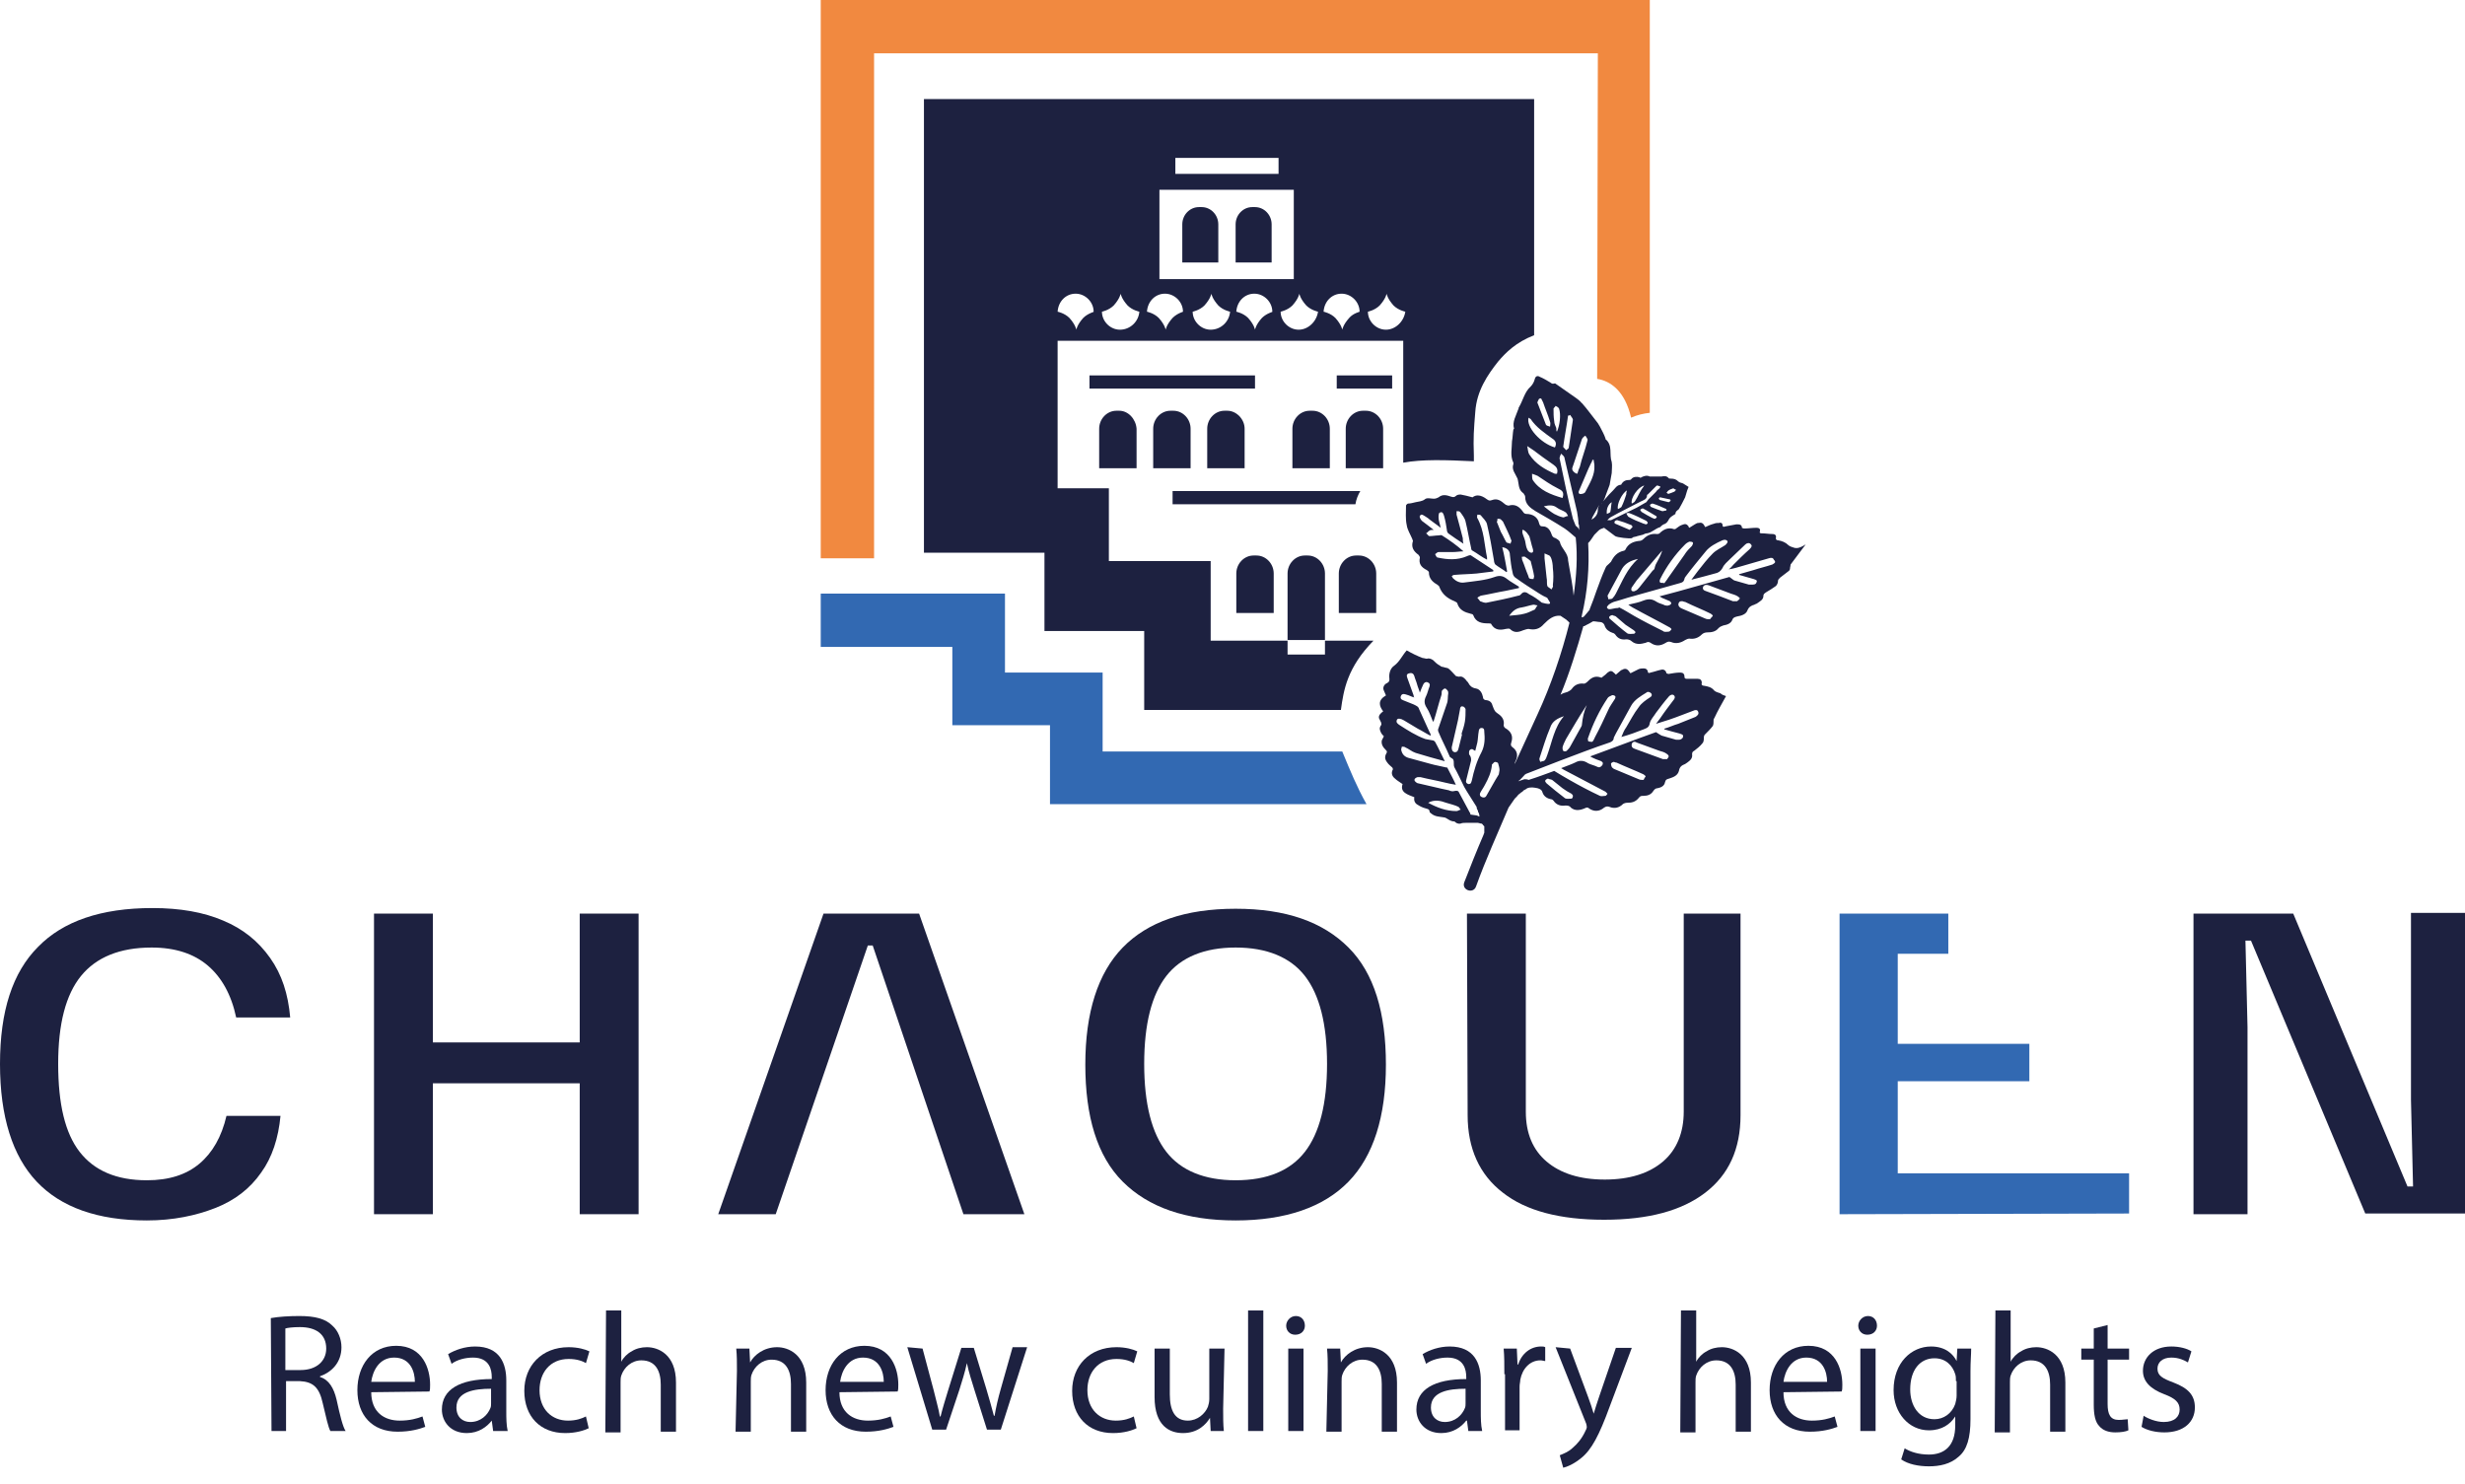
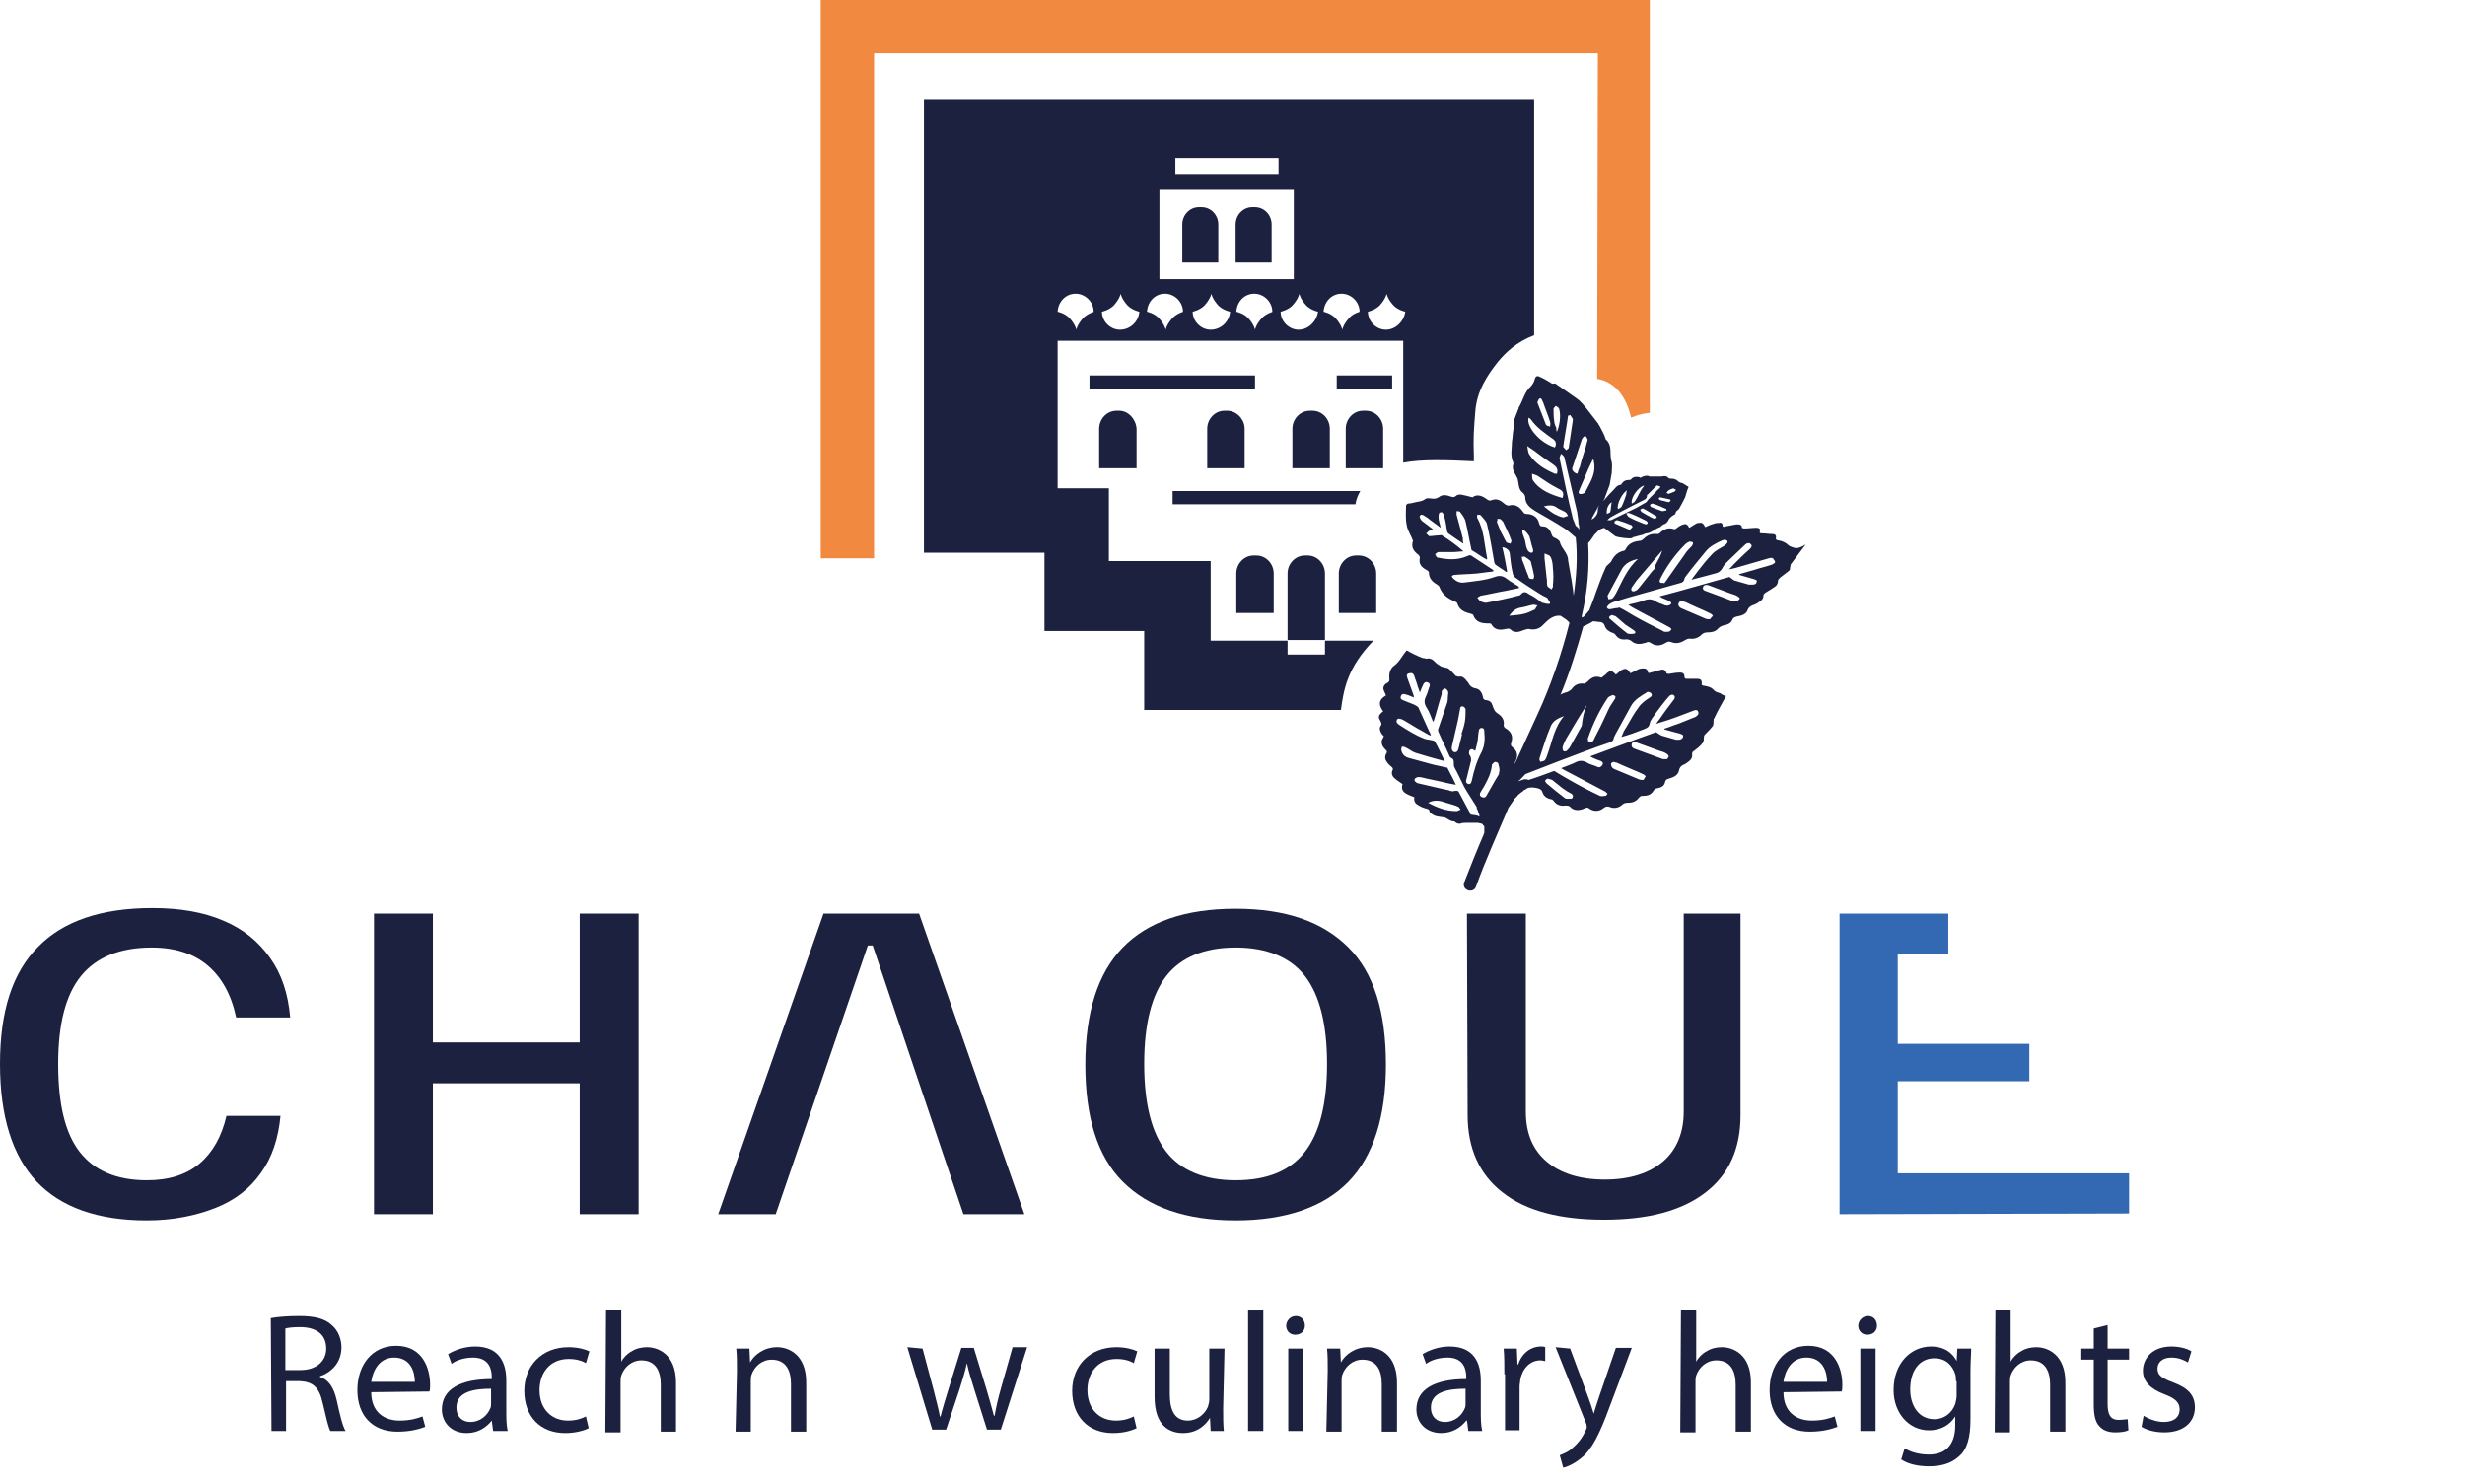
<svg xmlns="http://www.w3.org/2000/svg" version="1.1" id="Laag_2_00000145045591004774269420000003911064255764937148_" x="0px" y="0px" viewBox="0 0 355.9 214.2" style="enable-background:new 0 0 355.9 214.2;" xml:space="preserve">
  <style type="text/css"> .st0{fill:#1D2140;} .st1{fill:#3269B2;} .st2{fill:#F18940;} </style>
  <g id="Laag_1-2">
    <path class="st0" d="M21.2,176.2c-7.1,0-12.4-1.9-15.9-5.6S0,161.2,0,153.6s1.8-13.2,5.5-16.9c3.6-3.7,9.1-5.6,16.5-5.6 c4,0,7.4,0.6,10.2,1.8c2.9,1.2,5.1,3,6.8,5.4s2.6,5.2,2.9,8.6h-7.8c-0.7-3.3-2.1-5.8-4.1-7.5s-4.7-2.6-8.1-2.6 c-4.6,0-8,1.4-10.2,4.1s-3.3,6.9-3.3,12.7s1,10,3.1,12.7s5.3,4.1,9.7,4.1c3.2,0,5.7-0.8,7.6-2.4c1.9-1.6,3.2-3.9,3.9-6.9h7.8 c-0.3,3.2-1.2,6-2.8,8.2c-1.6,2.3-3.8,4-6.6,5.1S25,176.2,21.2,176.2z" />
    <path class="st0" d="M54,175.3v-43.4h8.5v18.6h21.2v-18.6h8.5v43.4h-8.5v-18.9H62.5v18.9L54,175.3L54,175.3z" />
    <path class="st0" d="M103.7,175.3l15.2-43.4h13.8l15.2,43.4h-8.8L126,136.5h-0.7L112,175.3H103.7L103.7,175.3z" />
    <path class="st0" d="M178.4,176.2c-7.2,0-12.6-1.9-16.3-5.6s-5.4-9.4-5.4-16.9s1.8-13.2,5.4-16.9s9-5.6,16.3-5.6s12.6,1.9,16.3,5.6 s5.4,9.4,5.4,16.9s-1.8,13.2-5.4,16.9S185.6,176.2,178.4,176.2z M178.4,170.4c4.6,0,7.9-1.4,10-4.1s3.2-6.9,3.2-12.7 s-1.1-10-3.2-12.7s-5.5-4.1-10-4.1s-7.9,1.4-10,4.1c-2.1,2.7-3.2,6.9-3.2,12.7s1.1,10,3.2,12.7S173.9,170.4,178.4,170.4z" />
    <path class="st0" d="M211.8,131.9h8.5v28.6c0,3.1,1,5.5,3,7.2s4.8,2.6,8.4,2.6s6.4-0.9,8.4-2.6s3-4.2,3-7.2v-28.6h8.2V161 c0,4.9-1.7,8.6-5.1,11.2c-3.4,2.6-8.2,3.9-14.6,3.9s-11.3-1.3-14.6-3.9c-3.4-2.6-5.1-6.4-5.1-11.2L211.8,131.9L211.8,131.9z" />
    <path class="st1" d="M265.6,175.3v-43.4h15.7v5.8h-7.3v13h19v5.4h-19v13.3h33.4v5.8L265.6,175.3L265.6,175.3z" />
-     <path class="st0" d="M316.7,175.3v-43.4h14.4l16.5,39.4h0.8l-0.3-12.5v-27h7.8v43.4h-14.4l-16.5-39.4h-0.8l0.3,12.5v27L316.7,175.3 L316.7,175.3z" />
    <path class="st0" d="M39.1,190.3c1.1-0.2,2.6-0.3,4.1-0.3c2.3,0,3.8,0.4,4.8,1.4c0.8,0.7,1.3,1.9,1.3,3.1c0,2.2-1.4,3.6-3.1,4.2 v0.1c1.3,0.4,2,1.6,2.4,3.3c0.5,2.3,0.9,3.9,1.3,4.5h-2.2c-0.3-0.5-0.6-1.9-1.1-4c-0.5-2.3-1.4-3.1-3.3-3.2h-2v7.2h-2.1L39.1,190.3 L39.1,190.3z M41.2,197.8h2.2c2.3,0,3.7-1.3,3.7-3.1c0-2.1-1.5-3.1-3.8-3.1c-1,0-1.8,0.1-2.1,0.2C41.2,191.8,41.2,197.8,41.2,197.8 z" />
    <path class="st0" d="M53.6,201c0,2.9,1.9,4.1,4.1,4.1c1.5,0,2.5-0.3,3.3-0.6l0.4,1.5c-0.8,0.3-2.1,0.7-4,0.7c-3.7,0-5.8-2.4-5.8-6 s2.1-6.4,5.6-6.4c3.9,0,4.9,3.4,4.9,5.6c0,0.4,0,0.8-0.1,1L53.6,201L53.6,201z M59.9,199.5c0-1.4-0.6-3.5-3-3.5 c-2.2,0-3.1,2-3.3,3.5H59.9z" />
    <path class="st0" d="M71.2,206.6l-0.2-1.5H71c-0.7,0.9-1.9,1.8-3.6,1.8c-2.4,0-3.6-1.7-3.6-3.4c0-2.9,2.6-4.4,7.2-4.4v-0.3 c0-1-0.3-2.8-2.7-2.8c-1.1,0-2.3,0.3-3.1,0.9l-0.5-1.4c1-0.6,2.4-1.1,3.9-1.1c3.6,0,4.5,2.5,4.5,4.9v4.4c0,1,0,2,0.2,2.9 L71.2,206.6L71.2,206.6z M70.9,200.5c-2.4,0-5,0.4-5,2.7c0,1.4,0.9,2.1,2,2.1c1.5,0,2.5-1,2.9-2c0.1-0.2,0.1-0.5,0.1-0.7V200.5 L70.9,200.5z" />
    <path class="st0" d="M85,206.2c-0.6,0.3-1.8,0.7-3.4,0.7c-3.6,0-5.9-2.4-5.9-6.1c0-3.6,2.5-6.3,6.4-6.3c1.3,0,2.4,0.3,3,0.6 l-0.5,1.7c-0.5-0.3-1.3-0.6-2.5-0.6c-2.7,0-4.2,2-4.2,4.5c0,2.8,1.8,4.4,4.1,4.4c1.2,0,2-0.3,2.6-0.6L85,206.2L85,206.2z" />
    <path class="st0" d="M87.5,189.2h2.2v7.4h0c0.3-0.6,0.9-1.2,1.5-1.5c0.6-0.4,1.4-0.6,2.2-0.6c1.6,0,4.2,1,4.2,5.1v7.1h-2.2v-6.8 c0-1.9-0.7-3.5-2.8-3.5c-1.4,0-2.5,1-2.9,2.2c-0.1,0.3-0.1,0.6-0.1,1v7.2h-2.2L87.5,189.2L87.5,189.2z" />
    <path class="st0" d="M106.4,197.9c0-1.2,0-2.2-0.1-3.2h1.9l0.1,2h0c0.6-1.1,2-2.2,3.9-2.2c1.6,0,4.2,1,4.2,5.1v7.1h-2.2v-6.9 c0-1.9-0.7-3.5-2.8-3.5c-1.4,0-2.5,1-2.9,2.2c-0.1,0.3-0.1,0.6-0.1,1v7.2h-2.2L106.4,197.9L106.4,197.9z" />
-     <path class="st0" d="M121.2,201c0,2.9,1.9,4.1,4.1,4.1c1.5,0,2.5-0.3,3.3-0.6l0.4,1.5c-0.8,0.3-2.1,0.7-4,0.7c-3.7,0-5.8-2.4-5.8-6 s2.1-6.4,5.6-6.4c3.9,0,4.9,3.4,4.9,5.6c0,0.4,0,0.8-0.1,1L121.2,201L121.2,201z M127.6,199.5c0-1.4-0.6-3.5-3-3.5 c-2.2,0-3.1,2-3.3,3.5H127.6z" />
    <path class="st0" d="M133.2,194.7l1.6,6c0.3,1.3,0.7,2.6,0.9,3.8h0.1c0.3-1.2,0.7-2.5,1.1-3.8l1.9-6.1h1.8l1.8,5.9 c0.4,1.4,0.8,2.7,1.1,3.9h0.1c0.2-1.2,0.5-2.5,0.9-3.9l1.7-6h2.1l-3.8,11.9h-2l-1.8-5.7c-0.4-1.3-0.8-2.5-1.1-3.9h0 c-0.3,1.4-0.7,2.6-1.1,3.9l-1.9,5.7h-2l-3.6-11.9L133.2,194.7L133.2,194.7z" />
    <path class="st0" d="M164.1,206.2c-0.6,0.3-1.8,0.7-3.4,0.7c-3.6,0-5.9-2.4-5.9-6.1c0-3.6,2.5-6.3,6.4-6.3c1.3,0,2.4,0.3,3,0.6 l-0.5,1.7c-0.5-0.3-1.3-0.6-2.5-0.6c-2.7,0-4.2,2-4.2,4.5c0,2.8,1.8,4.4,4.1,4.4c1.2,0,2-0.3,2.6-0.6L164.1,206.2L164.1,206.2z" />
    <path class="st0" d="M176.6,203.4c0,1.2,0,2.3,0.1,3.2h-1.9l-0.1-1.9h0c-0.6,1-1.8,2.2-3.9,2.2c-1.9,0-4.1-1-4.1-5.2v-7h2.2v6.6 c0,2.3,0.7,3.8,2.6,3.8c1.4,0,2.5-1,2.9-2c0.1-0.3,0.2-0.7,0.2-1.1v-7.3h2.2L176.6,203.4L176.6,203.4z" />
    <path class="st0" d="M180.2,189.2h2.2v17.4h-2.2V189.2z" />
    <path class="st0" d="M188.4,191.4c0,0.7-0.5,1.3-1.4,1.3c-0.8,0-1.3-0.6-1.3-1.3c0-0.7,0.6-1.4,1.4-1.4 C187.9,190,188.4,190.6,188.4,191.4L188.4,191.4z M186,206.6v-11.9h2.2v11.9L186,206.6L186,206.6z" />
    <path class="st0" d="M191.7,197.9c0-1.2,0-2.2-0.1-3.2h1.9l0.1,2h0c0.6-1.1,2-2.2,3.9-2.2c1.6,0,4.2,1,4.2,5.1v7.1h-2.2v-6.9 c0-1.9-0.7-3.5-2.8-3.5c-1.4,0-2.5,1-2.9,2.2c-0.1,0.3-0.1,0.6-0.1,1v7.2h-2.2L191.7,197.9L191.7,197.9z" />
    <path class="st0" d="M212,206.6l-0.2-1.5h-0.1c-0.7,0.9-1.9,1.8-3.6,1.8c-2.4,0-3.6-1.7-3.6-3.4c0-2.9,2.6-4.4,7.2-4.4v-0.3 c0-1-0.3-2.8-2.7-2.8c-1.1,0-2.3,0.3-3.1,0.9l-0.5-1.4c1-0.6,2.4-1.1,3.9-1.1c3.6,0,4.5,2.5,4.5,4.9v4.4c0,1,0,2,0.2,2.9L212,206.6 L212,206.6z M211.6,200.5c-2.4,0-5,0.4-5,2.7c0,1.4,0.9,2.1,2,2.1c1.5,0,2.5-1,2.9-2c0.1-0.2,0.1-0.5,0.1-0.7V200.5L211.6,200.5z" />
    <path class="st0" d="M217.2,198.4c0-1.4,0-2.6-0.1-3.7h1.9l0.1,2.3h0.1c0.5-1.6,1.8-2.6,3.3-2.6c0.3,0,0.4,0,0.6,0.1v2 c-0.2,0-0.4-0.1-0.7-0.1c-1.5,0-2.6,1.2-2.9,2.8c0,0.3-0.1,0.6-0.1,1v6.3h-2.1V198.4L217.2,198.4z" />
    <path class="st0" d="M226.7,194.7l2.6,7c0.3,0.8,0.6,1.7,0.8,2.4h0c0.2-0.7,0.5-1.6,0.8-2.5l2.4-7h2.3l-3.2,8.5 c-1.5,4.1-2.6,6.2-4.1,7.4c-1.1,0.9-2.1,1.3-2.6,1.4l-0.5-1.8c0.5-0.2,1.3-0.5,1.9-1.1c0.6-0.5,1.3-1.3,1.8-2.4 c0.1-0.2,0.2-0.4,0.2-0.5c0-0.1,0-0.3-0.1-0.6l-4.4-11L226.7,194.7L226.7,194.7z" />
    <path class="st0" d="M242.7,189.2h2.2v7.4h0c0.3-0.6,0.9-1.2,1.5-1.5c0.6-0.4,1.4-0.6,2.2-0.6c1.6,0,4.2,1,4.2,5.1v7.1h-2.2v-6.8 c0-1.9-0.7-3.5-2.8-3.5c-1.4,0-2.5,1-2.9,2.2c-0.1,0.3-0.1,0.6-0.1,1v7.2h-2.2L242.7,189.2L242.7,189.2z" />
    <path class="st0" d="M257.5,201c0,2.9,1.9,4.1,4.1,4.1c1.5,0,2.5-0.3,3.3-0.6l0.4,1.5c-0.8,0.3-2.1,0.7-4,0.7c-3.7,0-5.8-2.4-5.8-6 s2.1-6.4,5.6-6.4c3.9,0,4.9,3.4,4.9,5.6c0,0.4,0,0.8-0.1,1L257.5,201L257.5,201z M263.8,199.5c0-1.4-0.6-3.5-3-3.5 c-2.2,0-3.1,2-3.3,3.5H263.8z" />
    <path class="st0" d="M271,191.4c0,0.7-0.5,1.3-1.4,1.3c-0.8,0-1.3-0.6-1.3-1.3c0-0.7,0.6-1.4,1.4-1.4S271,190.6,271,191.4 L271,191.4z M268.6,206.6v-11.9h2.2v11.9L268.6,206.6L268.6,206.6z" />
    <path class="st0" d="M284.6,194.7c0,0.9-0.1,1.8-0.1,3.3v6.9c0,2.7-0.5,4.4-1.7,5.4c-1.2,1.1-2.8,1.4-4.3,1.4s-3-0.3-4-1l0.5-1.6 c0.8,0.5,2,0.9,3.5,0.9c2.2,0,3.8-1.2,3.8-4.2v-1.3h0c-0.7,1.1-1.9,2-3.8,2c-2.9,0-5.1-2.5-5.1-5.8c0-4,2.6-6.3,5.4-6.3 c2.1,0,3.2,1.1,3.7,2.1h0l0.1-1.8L284.6,194.7L284.6,194.7z M282.4,199.4c0-0.4,0-0.7-0.1-1c-0.4-1.3-1.4-2.3-3-2.3 c-2.1,0-3.5,1.7-3.5,4.5c0,2.3,1.2,4.3,3.5,4.3c1.3,0,2.5-0.8,3-2.2c0.1-0.4,0.2-0.8,0.2-1.2V199.4L282.4,199.4z" />
    <path class="st0" d="M288.1,189.2h2.2v7.4h0c0.3-0.6,0.9-1.2,1.5-1.5c0.6-0.4,1.4-0.6,2.2-0.6c1.6,0,4.2,1,4.2,5.1v7.1h-2.2v-6.8 c0-1.9-0.7-3.5-2.8-3.5c-1.4,0-2.5,1-2.9,2.2c-0.1,0.3-0.1,0.6-0.1,1v7.2h-2.2L288.1,189.2L288.1,189.2z" />
    <path class="st0" d="M304.3,191.3v3.4h3.1v1.6h-3.1v6.4c0,1.5,0.4,2.3,1.6,2.3c0.6,0,1-0.1,1.3-0.1l0.1,1.6 c-0.4,0.2-1.1,0.3-1.9,0.3c-1,0-1.8-0.3-2.3-0.9c-0.6-0.6-0.8-1.7-0.8-3.1v-6.5h-1.8v-1.6h1.8v-2.9L304.3,191.3L304.3,191.3z" />
    <path class="st0" d="M309.5,204.4c0.6,0.4,1.8,0.9,2.9,0.9c1.6,0,2.3-0.8,2.3-1.8c0-1-0.6-1.6-2.2-2.2c-2.1-0.8-3.1-1.9-3.1-3.4 c0-1.9,1.5-3.5,4.1-3.5c1.2,0,2.3,0.3,2.9,0.7l-0.5,1.6c-0.5-0.3-1.3-0.7-2.4-0.7c-1.3,0-2,0.7-2,1.6c0,1,0.7,1.4,2.3,2 c2.1,0.8,3.1,1.8,3.1,3.6c0,2.1-1.6,3.6-4.4,3.6c-1.3,0-2.5-0.3-3.3-0.8L309.5,204.4L309.5,204.4z" />
    <path class="st2" d="M230.6,54.7c1.9,0.3,4,1.7,4.9,5.6c0.9-0.4,1.8-0.6,2.7-0.7V0H118.5v80.6h7.7V7.7h104.5L230.6,54.7L230.6,54.7 z" />
-     <path class="st1" d="M193.8,108.5H187h-27.8V97.1h-14.1V85.7h-26.6v7.7h19v11.3h14.1v11.4h45.7C195.9,113.6,195,111.4,193.8,108.5 L193.8,108.5z" />
    <path class="st0" d="M169.2,72.8h26.5c0.1-0.7,0.4-1.4,0.7-1.9h-27.1V72.8z" />
    <path class="st0" d="M198.7,82.8c0-1.4-1.1-2.6-2.5-2.6h-0.4c-1.4,0-2.5,1.2-2.5,2.6v5.7h5.4L198.7,82.8L198.7,82.8z" />
    <path class="st0" d="M188.8,80.2h-0.4c-1.4,0-2.5,1.2-2.5,2.6v9.6h5.4v-9.6C191.3,81.4,190.2,80.2,188.8,80.2L188.8,80.2z" />
    <path class="st0" d="M183.9,82.8c0-1.4-1.1-2.6-2.5-2.6H181c-1.4,0-2.5,1.2-2.5,2.6v5.7h5.4L183.9,82.8L183.9,82.8z" />
    <path class="st0" d="M173.5,29.9h-0.4c-1.3,0-2.4,1.1-2.4,2.5v5.5h5.2v-5.5C175.9,31,174.8,29.9,173.5,29.9L173.5,29.9z" />
    <path class="st0" d="M197.2,59.3h-0.4c-1.4,0-2.5,1.2-2.5,2.6v5.7h5.4v-5.7C199.7,60.5,198.6,59.3,197.2,59.3L197.2,59.3z" />
    <path class="st0" d="M181.2,29.9h-0.4c-1.3,0-2.4,1.1-2.4,2.5v5.5h5.2v-5.5C183.6,31,182.5,29.9,181.2,29.9L181.2,29.9z" />
    <rect x="193" y="54.2" class="st0" width="8" height="1.9" />
-     <path class="st0" d="M169.4,59.3h-0.4c-1.4,0-2.5,1.2-2.5,2.6v5.7h5.4v-5.7C171.9,60.5,170.8,59.3,169.4,59.3L169.4,59.3z" />
    <path class="st0" d="M161.6,59.3h-0.4c-1.4,0-2.5,1.2-2.5,2.6v5.7h5.4v-5.7C164,60.5,162.9,59.3,161.6,59.3L161.6,59.3z" />
    <path class="st0" d="M177.2,59.3h-0.4c-1.4,0-2.5,1.2-2.5,2.6v5.7h5.4v-5.7C179.7,60.5,178.5,59.3,177.2,59.3L177.2,59.3z" />
    <path class="st0" d="M189.5,59.3h-0.4c-1.4,0-2.5,1.2-2.5,2.6v5.7h5.4v-5.7C192,60.5,190.9,59.3,189.5,59.3L189.5,59.3z" />
    <rect x="157.3" y="54.2" class="st0" width="23.9" height="1.9" />
    <path class="st0" d="M133.4,14.3v65.5h17.4v11.3h14.4v11.4h28.4c0.4-2.9,0.9-6.1,4.7-10h-7v2h-5.4v-2h-11.1V81h-14.7V70.5h-7.4 V49.2h49.9v17.6c2.7-0.5,6.1-0.4,10.2-0.2c0,0,0-0.5,0-0.8c-0.1-2.7,0-3.8,0.2-6.3c0.2-3.1,1.8-5.4,3.3-7.3 c1.1-1.3,2.6-2.8,5.2-3.8V14.3H133.4L133.4,14.3z M169.7,22.8h14.9v2.3h-14.9V22.8z M167.4,27.4h19.4v12.9h-19.4 C167.4,40.3,167.4,27.4,167.4,27.4z M156.4,45.9c-0.9,1-1,1.7-1,1.7l0,0l0,0c0,0-0.1-0.7-1-1.7c-0.7-0.7-1.7-0.9-1.7-0.9 c0.1-1.5,1.2-2.6,2.6-2.6l0,0c1.4,0,2.6,1.2,2.6,2.6C158.1,45,157.1,45.2,156.4,45.9L156.4,45.9z M161.7,47.6L161.7,47.6 c-1.4,0-2.6-1.2-2.6-2.6c0,0,1-0.2,1.7-0.9c0.9-1,1-1.7,1-1.7l0,0l0,0c0,0,0.1,0.7,1,1.7c0.7,0.7,1.7,0.9,1.7,0.9 C164.4,46.4,163.2,47.6,161.7,47.6L161.7,47.6z M169.3,45.9c-0.9,1-1,1.7-1,1.7l0,0l0,0c0,0-0.1-0.7-1-1.7 c-0.7-0.7-1.7-0.9-1.7-0.9c0.1-1.5,1.2-2.6,2.6-2.6l0,0c1.4,0,2.6,1.2,2.6,2.6C170.9,45,170,45.2,169.3,45.9L169.3,45.9z M174.8,47.6L174.8,47.6c-1.4,0-2.6-1.2-2.6-2.6c0,0,1-0.2,1.7-0.9c0.9-1,1-1.7,1-1.7l0,0l0,0c0,0,0.1,0.7,1,1.7 c0.7,0.7,1.7,0.9,1.7,0.9C177.5,46.4,176.3,47.6,174.8,47.6L174.8,47.6z M182.2,45.9c-0.9,1-1,1.7-1,1.7l0,0l0,0c0,0-0.1-0.7-1-1.7 c-0.7-0.7-1.7-0.9-1.7-0.9c0.1-1.5,1.2-2.6,2.6-2.6l0,0c1.4,0,2.6,1.2,2.6,2.6C183.9,45,182.9,45.2,182.2,45.9L182.2,45.9z M187.5,47.6L187.5,47.6c-1.4,0-2.6-1.2-2.6-2.6c0,0,1-0.2,1.7-0.9c0.9-1,1-1.7,1-1.7l0,0l0,0c0,0,0.1,0.7,1,1.7 c0.7,0.7,1.7,0.9,1.7,0.9C190.1,46.4,188.9,47.6,187.5,47.6L187.5,47.6z M194.8,45.9c-0.9,1-1,1.7-1,1.7l0,0l0,0c0,0-0.1-0.7-1-1.7 c-0.7-0.7-1.7-0.9-1.7-0.9c0.1-1.5,1.2-2.6,2.6-2.6l0,0c1.4,0,2.6,1.2,2.6,2.6C196.4,45,195.4,45.2,194.8,45.9L194.8,45.9z M200.1,47.6L200.1,47.6c-1.4,0-2.6-1.2-2.6-2.6c0,0,1-0.2,1.7-0.9c0.9-1,1-1.7,1-1.7l0,0l0,0c0,0,0.1,0.7,1,1.7 c0.7,0.7,1.7,0.9,1.7,0.9C202.7,46.4,201.5,47.6,200.1,47.6L200.1,47.6z" />
    <path class="st0" d="M259.1,79.1c-0.3-0.1-0.7-0.2-0.9-0.4c-0.4-0.4-0.9-0.6-1.5-0.7c-0.2,0-0.3-0.1-0.3-0.3 c0.1-0.4-0.1-0.6-0.5-0.6c-0.5,0-1-0.1-1.5-0.1c-0.2,0-0.4,0-0.3-0.3c0.1-0.4-0.2-0.5-0.5-0.5c-0.6,0-1.2,0.1-1.8,0.1 c-0.1,0-0.3-0.1-0.3-0.1c0-0.5-0.4-0.5-0.8-0.5c-0.5,0.1-1.1,0.2-1.6,0.3c-0.2,0.1-0.4,0.1-0.4-0.2c0-0.3-0.3-0.4-0.5-0.3 c-0.2,0-0.5,0-0.7,0.1c-0.4,0.1-0.9,0.3-1.3,0.5c-0.3-0.6-0.5-0.7-1-0.6c-0.2,0-0.3,0.1-0.5,0.2c-0.3,0.2-0.5,0.3-0.8,0.5 c-0.1-0.1-0.1-0.1-0.1-0.2c-0.3-0.4-0.5-0.4-1-0.2c-0.3,0.1-0.5,0.3-0.8,0.5c-0.1,0.1-0.2,0.1-0.3,0.1c-0.8-0.3-1.5,0-2.1,0.6 c-0.1,0.1-0.3,0.1-0.4,0.1c-0.8-0.1-1.4,0.2-1.9,0.7c-0.2,0.2-0.4,0.3-0.7,0.3c-0.8,0.1-1.5,0.4-1.9,1.2c0,0.1-0.2,0.2-0.2,0.2 c-1,0.2-1.5,0.8-1.9,1.6c-0.1,0.1-0.2,0.2-0.3,0.3c-0.2,0.2-0.4,0.3-0.5,0.6c-0.5,1.1-0.9,2.2-1.3,3.3c-0.3,0.9-0.6,1.7-1,2.7 l0,0.1c-0.1,0.1-0.2,0.1-0.2,0.2c0,0-0.6,0.7-0.6,0.7c-0.3,0.2-0.4,0.2-0.3-0.2c0.8-3.4,1.1-6.9,0.9-10.4c0,0,0.1-0.1,0.1-0.1 c0.3-0.3,0.5-0.7,0.8-1.1c0.2-0.2,0.4-0.4,0.6-0.6c0.2-0.2,0.5-0.3,0.8-0.4c0.5,0.4,1.1,0.8,1.6,1.2c0.3,0.2,2.1,0.4,2.4,0.3 c0,0,0.1,0,0.1-0.1c0.2-0.1,0.5-0.1,0.7-0.2c0.3-0.1,0.5-0.1,0.8-0.2c0.2-0.1,0.4-0.2,0.6-0.2c0.7-0.1,1.2-0.7,1.9-0.9 c0,0,0.1-0.1,0.1-0.1c0.1-0.1,0.2-0.2,0.4-0.3c0.4-0.1,0.6-0.4,0.8-0.8c0.2-0.3,0.6-0.5,0.9-0.7c0,0,0,0,0,0c0-0.4,0.3-0.5,0.5-0.7 c0.3-0.5,0.6-1.1,0.9-1.7c0.1-0.3,0.2-0.7,0.3-1c0.1-0.2,0.1-0.3,0.2-0.5c-0.3-0.2-0.5-0.3-0.8-0.5c-0.2-0.1-0.5-0.1-0.7-0.3 c-0.3-0.3-0.6-0.4-1.1-0.4c-0.1,0-0.3,0-0.3-0.1c-0.3-0.3-0.6-0.3-1-0.2c-0.1,0-0.2,0-0.4,0c-0.3,0-0.7,0-1,0c-0.1,0-0.2,0-0.3,0 c-0.4-0.2-0.8-0.1-1.2,0.1c-0.1,0.1-0.2,0.1-0.3,0c-0.4-0.1-0.9-0.1-1.2,0.3c-0.1,0.1-0.2,0.1-0.3,0.1c-0.4,0-0.8,0.1-1.1,0.6 c0,0.1-0.1,0.1-0.2,0.1c-0.5,0.1-0.7,0.5-1,0.8c-0.4,0.4-0.8,0.8-1.2,1.3c-0.2,0.2-0.4,0.4-0.5,0.7c0-0.1,0.1-0.2,0.1-0.2 c0.2-0.3,0.4-0.6,0.5-1c0.2-0.5,0.4-1.1,0.6-1.6c0.1-0.6,0.2-1.1,0.3-1.7c0-0.5,0.1-1.1,0-1.6c-0.4-1.1,0.2-2.4-0.9-3.3 c0,0,0,0,0-0.1c-0.2-0.6-0.5-1.1-0.8-1.7c-0.1-0.2-0.2-0.3-0.3-0.5c-0.8-1-1.5-2-2.3-2.9c0,0-0.1,0-0.1-0.1 c-0.2-0.2-0.4-0.4-0.7-0.6c-1-0.7-2-1.4-3-2.1c-0.1-0.1-0.2,0-0.4,0c-0.1,0-0.3-0.1-0.4-0.2c-0.5-0.3-1-0.6-1.5-0.8 c-0.3-0.2-0.6-0.1-0.7,0.3c-0.1,0.4-0.3,0.8-0.6,1.1c-0.9,0.8-1.1,2-1.7,3c-0.1,0.1,0,0.2-0.1,0.3c-0.3,0.9-0.9,1.8-0.6,2.8 c0,0-0.1,0.1-0.1,0.1c-0.1,0.6-0.1,1.2-0.2,1.7c0,1-0.3,2.1,0.2,3.1c0,0,0,0.1,0,0.2c-0.3,0.8,0.3,1.4,0.6,2.1 c0.2,0.7,0.1,1.5,0.7,2c0.1,0.1,0.2,0.1,0.2,0.2c0.1,0.1,0.2,0.3,0.2,0.4c0,1.1,0.7,1.6,1.5,2.1c1.4,0.8,2.8,1.6,4.2,2.5 c0.6,0.4,1.1,0.9,1.6,1.3c0,0,0,0,0,0c0.3,2.8,0.1,5.6-0.3,8.4c-0.1-1.2-0.4-2.8-0.8-5.1c0-1.1-1-1.7-1.2-2.7 c-0.1-0.2-0.4-0.4-0.6-0.5c-0.4-0.1-0.5-0.3-0.6-0.6c-0.2-0.6-0.6-1.1-1.2-1.1c-0.4,0-0.5-0.1-0.6-0.5c-0.2-0.9-1-1.3-1.8-1.3 c-0.2,0-0.4-0.1-0.5-0.3c-0.5-0.7-1.1-1.2-2.1-0.9c-0.1,0-0.4-0.1-0.5-0.2c-0.6-0.5-1.1-0.9-1.9-0.6c-0.3,0.1-0.4,0.1-0.7-0.1 c-0.9-0.7-1.6-0.7-2.1-0.3c-0.7-0.2-1.2-0.3-1.7-0.4c-0.2,0-0.5,0-0.7,0.2c-0.2,0.2-0.4,0.2-0.7,0.1c-0.6-0.2-1.2-0.4-1.8,0.1 c-0.2,0.1-0.4,0.2-0.7,0.2c-0.4,0-1-0.2-1.3,0.1c-0.4,0.3-0.9,0.3-1.3,0.4c-0.4,0.1-0.8,0.2-1.1,0.2c-0.1,0-0.3,0.2-0.3,0.3 c0,0.9-0.1,1.9,0.1,2.8c0.1,0.7,0.5,1.3,0.8,2c0,0.1,0.1,0.2,0.1,0.3c-0.3,0.9,0.1,1.5,0.8,2c0.1,0.1,0.2,0.3,0.2,0.4 c-0.2,0.9,0.2,1.4,1,1.8c0.1,0.1,0.3,0.2,0.3,0.3c0,0.9,0.5,1.4,1.2,1.8c0.1,0.1,0.3,0.2,0.3,0.3c0.4,1.1,1.2,1.7,2.2,2.1 c0.2,0.1,0.4,0.2,0.4,0.3c0.3,1,1.1,1.3,1.9,1.5c0.1,0,0.4,0.1,0.4,0.2c0.4,1.1,1.3,1.2,2.2,1.2c0.1,0,0.4,0,0.4,0.1 c0.5,0.9,1.3,0.9,2.1,0.7c0.2,0,0.4-0.1,0.6,0c0.6,0.6,1.2,0.5,1.9,0.2c0.3-0.1,0.6-0.2,0.8-0.2c0.9,0.2,1.6,0,2.2-0.7 c0.7-0.7,1.4-1.3,2.4-1.2c0.1,0.1,0.2,0.1,0.3,0.2c0.2,0.1,0.4,0.3,0.6,0.4c-0.1,0,0.1,0.1,0.1,0.1c0.1,0.1,0.1,0.1,0.2,0.2 c0,0,0.1,0.1,0.1,0.1c-1.1,4.4-2.7,9.1-4.6,13.2c-1.1,2.4-2.2,4.8-3.3,7.2c0-0.1,0-0.2,0.1-0.4c0.4-0.7,0.3-1.5-0.4-2 c-0.3-0.2-0.3-0.4-0.2-0.7c0.3-0.9,0-1.6-0.9-2.1c-0.1-0.1-0.2-0.2-0.2-0.4c0.1-0.6-0.1-1.1-0.6-1.5c-0.7-0.5-0.7-0.5-1-1.3 c-0.1-0.4-0.3-0.7-0.8-0.8c-0.4,0-0.6-0.2-0.6-0.5c-0.1-0.5-0.4-1.1-1-1.2c-0.6-0.1-0.9-0.4-1.1-0.8c-0.1-0.2-0.3-0.3-0.4-0.5 c-0.3-0.3-0.5-0.5-1-0.4c-0.1,0-0.3-0.1-0.4-0.1c-0.4-0.4-0.7-0.8-1.1-1.1c-0.2-0.1-0.5-0.1-0.7-0.2c-0.2,0-0.4-0.1-0.5-0.2 c-0.4-0.2-0.7-0.5-1-0.8c-0.3-0.2-0.6-0.3-0.9-0.2c-0.2,0-0.4-0.1-0.6-0.1c-0.8-0.3-1.6-0.7-2.3-1.1c-0.7,0.8-1,1.6-1.8,2.2 c-0.6,0.4-0.8,1.2-0.7,1.9c0,0.3,0,0.4-0.3,0.6c-0.5,0.2-0.7,0.7-0.5,1.1c0.1,0.2,0.2,0.5,0.3,0.7c-1.2,0.7-1,1.5-0.4,2.3 c-0.4,0.3-0.7,0.6-0.6,1c0.1,0.2,0.2,0.4,0.3,0.6c0,0.1,0.1,0.3,0,0.4c-0.3,0.4-0.2,0.7,0,1.1c0.1,0.2,0.3,0.4,0.4,0.5 c-0.1,0.2-0.2,0.4-0.3,0.6c-0.1,0.6,0.2,1,0.6,1.4c0.1,0.1,0.2,0.2,0.1,0.4c-0.3,0.5-0.3,0.9,0.1,1.4c0.2,0.3,0.5,0.5,0.7,0.7 c0.1,0.1,0.1,0.2,0.1,0.3c-0.3,0.5-0.1,1,0.3,1.3c0.3,0.3,0.7,0.5,1.1,0.8c-0.4,1.2,0.7,1.5,1.7,1.9c-0.1,0.5,0.1,0.9,0.5,1.1 c0.3,0.2,0.7,0.4,1.1,0.5c0.3,0.1,0.6,0.1,0.6,0.5c0,0.1,0.2,0.2,0.3,0.3c0.5,0.4,1.1,0.4,1.7,0.5c0.3,0,0.5,0.2,0.7,0.3 c0.3,0.2,0.6,0.3,0.9,0.3c0.2,0.2,0.5,0.4,0.9,0.3c0.2-0.1,0.5-0.1,0.7-0.1c0.1,0,0.1,0,0.1,0c0,0,0.1,0,0.1,0s0.1,0,0.1,0 c0.1,0,0.1,0,0.2,0c0.4,0,0.7,0,1.1,0c0.1,0,0.1,0,0.2,0c0,0,0,0,0,0c0.1,0,0.3,0.1,0.4,0.1c0,0,0.1,0,0.1,0 c0.1,0.1,0.2,0.1,0.2,0.2c0,0,0,0,0,0c0,0,0,0,0.1,0.1c0,0,0.1,0.1,0.1,0.1c0,0,0,0,0-0.1l0,0c0,0,0,0.1,0,0.1l0,0v0c0,0,0,0,0,0 c0,0,0,0,0,0l0,0c0,0,0,0,0,0c0,0,0,0.1,0,0.1c0,0.1,0,0.2,0,0.2c0,0.1,0,0.2,0,0.2c0,0,0,0,0,0.1c0,0,0,0,0,0.1c0,0.1,0,0.1,0,0.2 c0,0.1-0.1,0.2-0.1,0.3v0c-1,2.3-1.9,4.6-2.8,6.9c-0.4,1.1,1.3,1.7,1.7,0.6c1.4-3.9,3.1-7.6,4.7-11.4c0.3-0.4,0.6-0.9,0.9-1.3 c0,0,0,0,0,0c0,0,0.1-0.1,0.1-0.1c0.1-0.1,0.1-0.1,0.2-0.2c0.1-0.1,0.2-0.3,0.4-0.4c0.1-0.1,0.2-0.2,0.4-0.3c0,0,0.1-0.1,0.1-0.1 c0,0,0.1-0.1,0.1-0.1c0.2-0.1,0.4-0.2,0.5-0.3c0.5-0.2,1-0.1,1.5,0c0.3,0.1,0.6,0.2,0.7,0.6c0.2,0.6,0.7,0.9,1.3,1 c0.1,0,0.2,0.1,0.3,0.2c0.4,0.6,1,0.8,1.7,0.7c0.3,0,0.6,0,0.8,0.3c0.6,0.5,1.3,0.4,2,0.1c0.2-0.1,0.4-0.2,0.6,0 c0.7,0.5,1.5,0.5,2.2-0.1c0.3-0.2,0.5-0.2,0.8-0.1c0.7,0.3,1.4,0.1,1.9-0.4c0.1-0.1,0.4-0.2,0.6-0.2c0.7,0,1.2-0.1,1.7-0.7 c0.2-0.3,0.4-0.3,0.7-0.3c0.6,0,1.1-0.2,1.4-0.7c0.2-0.3,0.4-0.4,0.6-0.4c0.5-0.1,1-0.3,1.1-0.9c0.1-0.4,0.3-0.4,0.6-0.5 c0.6-0.2,1.2-0.4,1.4-1.1c0.1-0.6,0.4-0.8,0.9-1c0.1-0.1,0.2-0.1,0.3-0.2c0.4-0.3,0.8-0.6,0.7-1.2c0-0.3,0.1-0.4,0.3-0.5 c0.4-0.3,0.9-0.7,1.2-1.1c0.2-0.2,0.2-0.6,0.2-0.8c0-0.3,0.1-0.4,0.2-0.5c0.4-0.4,0.8-0.8,1.1-1.2c0.1-0.2,0.1-0.5,0.1-0.8 c0-0.1,0-0.2,0.1-0.3c0.5-1.1,1.1-2.1,1.7-3.2c-0.3-0.1-0.6-0.2-0.8-0.4c-0.3-0.1-0.7-0.2-0.9-0.4c-0.4-0.5-0.9-0.6-1.5-0.7 c-0.2,0-0.4-0.1-0.3-0.4c0-0.4-0.2-0.6-0.6-0.6c-0.5,0-1,0-1.5,0c-0.2,0-0.4,0-0.4-0.3c0-0.4-0.2-0.6-0.6-0.6 c-0.6,0-1.1,0.1-1.7,0.2c-0.1,0-0.3-0.1-0.3-0.1c-0.1-0.5-0.5-0.6-0.8-0.5c-0.5,0.1-1,0.3-1.5,0.4c-0.2,0.1-0.4,0.1-0.4-0.2 c-0.1-0.3-0.3-0.4-0.6-0.4c-0.2,0-0.4,0-0.7,0.1c-0.4,0.2-0.8,0.4-1.2,0.6c-0.4-0.6-0.6-0.7-1-0.6c-0.1,0.1-0.3,0.1-0.4,0.2 c-0.2,0.2-0.5,0.4-0.7,0.6c-0.1-0.1-0.1-0.1-0.2-0.2c-0.4-0.4-0.6-0.4-1-0.1c-0.2,0.2-0.4,0.4-0.7,0.6c-0.1,0.1-0.2,0.2-0.3,0.1 c-0.9-0.3-1.4,0.1-2,0.7c-0.1,0.1-0.3,0.2-0.4,0.2c-0.8-0.1-1.4,0.2-1.8,0.8c-0.2,0.2-0.4,0.3-0.6,0.4c-0.4,0.1-0.7,0.2-1,0.4 c1.3-3.1,2.4-6.7,3.3-9.9c0.1,0,0.2,0,0.3-0.1c0.4-0.2,0.8-0.4,1.1-0.6c0.4,0,0.7,0.1,1,0.1s0.6,0.2,0.7,0.6c0.2,0.5,0.6,0.8,1.2,1 c0.1,0,0.2,0.1,0.3,0.2c0.4,0.6,0.9,0.8,1.6,0.7c0.3,0,0.6,0.1,0.8,0.3c0.6,0.5,1.3,0.4,2,0.2c0.2-0.1,0.4-0.2,0.7,0 c0.7,0.5,1.4,0.5,2.2,0c0.3-0.2,0.5-0.2,0.8-0.1c0.7,0.3,1.4,0.1,2-0.3c0.2-0.1,0.4-0.2,0.6-0.2c0.7,0.1,1.3-0.1,1.8-0.6 c0.2-0.2,0.5-0.3,0.8-0.3c0.6,0,1.2-0.1,1.6-0.6c0.2-0.2,0.4-0.3,0.7-0.4c0.6-0.1,1.1-0.3,1.3-0.8c0.1-0.3,0.3-0.4,0.7-0.5 c0.6-0.1,1.3-0.3,1.5-0.9c0.2-0.5,0.6-0.7,1-0.8c0.1-0.1,0.3-0.1,0.4-0.2c0.4-0.3,0.9-0.5,0.9-1.1c0-0.2,0.1-0.3,0.4-0.5 c0.5-0.3,1-0.6,1.4-0.9c0.2-0.2,0.3-0.5,0.3-0.7c0-0.2,0.1-0.3,0.3-0.5c0.4-0.3,0.9-0.7,1.3-1c0.2-0.2,0.1-0.4,0.2-0.7 c0-0.1,0-0.2,0.1-0.3c0.7-0.9,1.4-1.9,2.1-2.8C259.6,79.3,259.3,79.1,259.1,79.1L259.1,79.1z M235.3,76.5c-0.7-0.3-1.4-0.6-2.1-0.9 c-0.1,0-0.1-0.2-0.1-0.3c0.1-0.1,0.2-0.2,0.4-0.2c0.7,0.2,1.3,0.4,2,0.7c0.1,0,0.2,0.2,0.2,0.3C235.6,76.2,235.5,76.3,235.3,76.5 L235.3,76.5z M237.7,75.7c-0.2,0-0.3-0.1-0.4-0.1c-0.8-0.3-1.5-0.6-2.2-1c-0.1-0.1-0.2-0.3-0.3-0.5c0.2,0,0.3-0.1,0.5,0 c0.8,0.3,1.6,0.7,2.4,1.1c0.1,0.1,0.2,0.2,0.2,0.3C237.9,75.6,237.7,75.7,237.7,75.7L237.7,75.7z M238.9,74.9 c-0.1,0-0.2-0.1-0.3-0.1c-0.6-0.3-1.1-0.6-1.6-0.9c-0.1-0.1-0.1-0.2-0.2-0.3c0.1-0.1,0.3-0.2,0.4-0.2c0.6,0.3,1.2,0.7,1.9,1.1 c0.1,0,0.1,0.2,0.1,0.2C239.1,74.8,239,74.9,238.9,74.9L238.9,74.9z M240,73.8c-0.6-0.2-1.1-0.4-1.6-0.6c-0.1,0-0.1-0.2-0.2-0.3 c0.1-0.1,0.3-0.2,0.4-0.2c0.7,0.2,1.3,0.5,2,0.8c0,0.1,0,0.1,0,0.2C240.4,73.7,240.2,73.8,240,73.8L240,73.8z M240.8,70.9 c0.2-0.2,0.5-0.3,0.8-0.4c0.1,0.1,0.3,0.2,0.4,0.2c-0.1,0.1-0.2,0.3-0.3,0.3c-0.2,0.1-0.5,0.2-0.8,0.3c-0.1,0-0.2-0.1-0.3-0.2 C240.7,71.1,240.7,71,240.8,70.9z M239.7,71.8c0.5,0.1,0.9,0.2,1.4,0.3c0.1,0,0.1,0.2,0.1,0.2c-0.1,0.1-0.2,0.2-0.3,0.2 c-0.4-0.1-0.8-0.2-1.2-0.3c-0.1,0-0.2-0.2-0.2-0.2C239.5,71.9,239.6,71.8,239.7,71.8L239.7,71.8z M237.4,70.1 c-0.3,0.4-0.5,0.7-0.7,1.1c-0.2,0.4-0.4,0.8-0.6,1.1c-0.1,0.2-0.3,0.3-0.5,0.4C235.4,71.9,236.5,70.3,237.4,70.1z M234.9,70.8 c-0.1,0.3-0.1,0.4-0.1,0.6c-0.2,0.6-0.4,1.2-0.7,1.8c-0.1,0.1-0.3,0.2-0.5,0.3C233.4,72.8,234.2,71.2,234.9,70.8L234.9,70.8z M236.9,72.4c0.4-0.2,0.9-0.3,0.9-0.9c0-0.1,0.1-0.1,0.1-0.1c0.4-0.4,0.8-0.8,1.2-1.2c0.1-0.1,0.1-0.1,0.2-0.1 c0.1,0,0.2,0.1,0.4,0.1c0,0.1,0,0.2-0.1,0.3c-0.2,0.2-0.4,0.3-0.5,0.5c-0.4,0.4-0.7,0.7-1.1,1.1c-0.1,0.1-0.2,0.3-0.3,0.4 c-0.5,0.3-0.9,0.5-1.4,0.8c-1.2,0.6-2.5,1.2-3.7,1.8c0,0-0.4,0-0.4,0c-0.2,0.1-0.1-0.1,0.3-0.4C233.9,73.9,235.4,73.2,236.9,72.4 L236.9,72.4z M232.7,72.5c-0.1,0.5-0.1,1-0.2,1.4c0,0.1-0.3,0.2-0.5,0.3C231.9,73.5,232.2,72.8,232.7,72.5L232.7,72.5z M221.4,83.6 c-0.2,0-0.4,0-0.6-0.1c-0.1-0.1-0.1-0.3-0.2-0.5c-0.3-0.7-0.5-1.4-0.8-2.1c-0.1-0.2,0-0.3-0.1-0.5c0.2,0,0.4-0.1,0.5,0 c0.3,0.2,0.6,0.4,0.8,0.6c0.2,0.8,0.4,1.5,0.5,2.2C221.5,83.3,221.4,83.6,221.4,83.6L221.4,83.6z M220.1,76.6 c0.3,0.2,0.5,0.5,0.7,0.8c0.2,0.6,0.3,1.2,0.5,1.8c0.1,0.3,0.1,0.6-0.2,0.6c-0.2,0-0.5-0.2-0.6-0.5c-0.2-0.4-0.2-0.8-0.3-1.2 c-0.1-0.4-0.3-0.8-0.4-1.2c0-0.1,0-0.3,0-0.4C219.8,76.5,220,76.5,220.1,76.6L220.1,76.6z M216.2,74.9c0.2,0,0.4,0,0.5,0.1 c0.1,0.1,0.2,0.2,0.3,0.3c0.4,0.9,0.9,1.8,1.2,2.7c0.1,0.1-0.1,0.3-0.1,0.5c-0.2-0.1-0.5-0.1-0.6-0.2c-0.3-0.5-0.5-1-0.8-1.5 c0,0,0,0,0,0c-0.2-0.5-0.4-1-0.6-1.5C216.2,75.3,216.2,75.1,216.2,74.9L216.2,74.9z M221.6,88c-0.5,0.2-1,0.5-1.5,0.6 c-0.7,0.2-1.4,0.2-2.2,0.3c0.5-0.7,1-1.1,1.8-1.2c0.6-0.1,1.1-0.3,1.7-0.4c0.2,0,0.4,0.1,0.6,0.1C221.8,87.6,221.7,87.9,221.6,88 L221.6,88z M220.8,85.8c-0.4-0.3-0.8-0.5-1.2,0c-0.1,0.1-0.2,0.2-0.4,0.2c-1.5,0.4-3,0.7-4.5,1c-0.3,0.1-0.7-0.1-1-0.2 c-0.1-0.1-0.2-0.3-0.4-0.5c0.1-0.1,0.3-0.2,0.5-0.3c1.2-0.2,2.4-0.5,3.6-0.7c0.6-0.1,1.3-0.3,1.9-0.4c0-0.1,0-0.1,0-0.2 c-0.6-0.4-1.2-0.7-1.7-1.1s-1-0.6-1.8-0.3c-1.4,0.5-2.9,0.6-4.4,0.8c-0.6,0.1-1.2-0.2-1.6-0.6c-0.1-0.1-0.1-0.2-0.2-0.3 c0.1-0.1,0.2-0.2,0.4-0.2c1.1-0.1,2.1-0.1,3.2-0.2c0.8-0.1,1.6-0.2,2.4-0.3c0-0.1,0-0.1,0-0.2c-1.1-0.7-2.1-1.4-3.2-2.1 c-0.1-0.1-0.4,0-0.6,0.1c-1.4,0.6-2.8,0.5-4.2,0.2c-0.2,0-0.3-0.3-0.4-0.5c0.2-0.1,0.3-0.3,0.5-0.3c0.7,0,1.4,0,2.1,0 c0.5,0,1-0.1,1.5-0.1c-1-0.9-2-1.6-3.1-2.3c-0.1-0.1-0.3,0-0.5,0c-0.4,0-0.9,0.1-1.3,0.1c-0.2,0-0.3-0.3-0.5-0.4 c0.2-0.1,0.3-0.3,0.5-0.4c0.1-0.1,0.4-0.1,0.6-0.1c-0.6-0.5-1.2-0.9-1.7-1.3c-0.2-0.2-0.4-0.6-0.3-0.7c0.2-0.4,0.5-0.1,0.7,0 c0.3,0.2,0.5,0.3,0.7,0.5c0.5,0.4,1,0.7,1.6,1.2c-0.1-0.6-0.3-1-0.3-1.5c0-0.2,0-0.7,0.2-0.7c0.4-0.2,0.5,0.2,0.6,0.5 c0.2,0.7,0.3,1.3,0.4,2c0,0.2,0.1,0.4,0.2,0.5c0.7,0.5,1.4,1,2.2,1.5c-0.1-0.3-0.1-0.6-0.1-0.8c-0.3-1.2-0.6-2.3-0.9-3.4 c0-0.2,0-0.3,0-0.5c0.2,0,0.4,0,0.5,0.1c0.3,0.4,0.7,0.9,0.8,1.4c0.3,1.2,0.5,2.5,0.8,3.8c0,0.2,0.1,0.4,0.2,0.4 c0.7,0.4,1.3,0.9,2.1,1.3c0-0.2,0-0.2,0-0.3c-0.4-1.9-0.4-3.9-1.4-5.7c-0.1-0.1,0-0.3,0-0.5c0.2,0,0.4,0,0.5,0.1 c0.3,0.4,0.8,0.8,0.9,1.3c0.4,1.7,0.7,3.4,1,5.2c0,0.2,0.1,0.5,0.2,0.6c0.5,0.4,1.1,0.7,1.6,1.1c0,0,0.1-0.1,0.1-0.1 c-0.2-1.1-0.4-2.3-0.7-3.5c0.7,0.1,1.1,0.5,1.1,1.1c0.1,0.9,0.2,1.8,0.4,2.6c0,0.2,0.2,0.6,0.4,0.7c1.1,0.8,2.2,1.5,3.3,2.2 c1.4,0.9,1.2,0.5,1.4,0.9c0.2,0.4,0.9,1-0.9,0.5C222,86.5,221.4,86.1,220.8,85.8L220.8,85.8z M224,85.1c-0.2-0.2-0.5-0.3-0.6-0.5 c-0.1-0.4,0-0.8-0.1-1.2c-0.1-0.9-0.2-1.9-0.3-2.8c0-0.2,0-0.5,0-0.7c0.2,0.1,0.5,0.2,0.7,0.3c0.1,0.1,0.2,0.2,0.3,0.5 c0.1,0.3,0.2,0.8,0.2,1.3c0.1,0.8,0.1,1.7,0,2.5C224.3,84.7,224.1,84.9,224,85.1L224,85.1z M211.7,112.6c0.2-0.9,0.5-1.9,0.7-2.8 c0-0.2,0-0.4-0.1-0.6c0-0.1-0.2-0.2-0.2-0.4c0-0.2,0-0.4,0.1-0.5c0.2-0.2,0.4-0.2,0.6,0c0.1,0,0.1,0.1,0.2,0.1 c0.1-0.4,0.2-0.8,0.3-1.2c0.1-0.5,0.1-1.1,0.2-1.6c0-0.2,0.1-0.5,0.4-0.5c0.4,0,0.4,0.3,0.4,0.5c0.1,1,0.1,2-0.4,3 c-0.7,1.3-1.1,2.7-1.4,4.1c-0.1,0.3-0.1,0.5-0.5,0.5C211.7,113.1,211.6,112.9,211.7,112.6L211.7,112.6z M209.6,107.9 c0.3-1.3,0.6-2.6,0.9-3.9c0.1-0.5,0.2-1,0.3-1.6c0-0.2,0.1-0.5,0.4-0.4c0.2,0,0.4,0.3,0.4,0.4c0,0.6,0,1.2-0.1,1.8 c-0.1,0.6-0.3,1.2-0.5,1.8h0.1c-0.2,0.7-0.3,1.3-0.5,2c-0.1,0.3-0.1,0.6-0.6,0.6C209.7,108.5,209.6,108.3,209.6,107.9L209.6,107.9z M210.3,117.1c-1.5,0-2.8-0.5-4.1-1.2c0.9-0.5,1.8-0.3,2.6,0c0.6,0.2,1.2,0.3,1.8,0.6c0.1,0.1,0.2,0.3,0.3,0.4 C210.7,116.9,210.5,117.1,210.3,117.1z M213,117.7c-0.2,0-0.5-0.1-0.7-0.1c0-0.1,0-0.2-0.1-0.3c-0.5-0.9-1-1.9-1.5-2.8 c-0.1-0.3-0.3-0.4-0.7-0.3c-0.3,0.1-0.6,0-0.8-0.1c-1.5-0.3-3-0.7-4.4-1c-0.2,0-0.4-0.2-0.5-0.3c-0.1-0.1-0.1-0.3,0-0.4 c0.1-0.1,0.3-0.2,0.4-0.2c0.1,0,0.2,0,0.4,0c1.2,0.3,2.4,0.5,3.6,0.8c0.4,0.1,0.9,0.2,1.5,0.3c-0.4-0.9-0.8-1.6-1.2-2.4 c0-0.1-0.1-0.1-0.2-0.1c-0.8-0.2-1.5-0.3-2.2-0.5c-1.1-0.3-2.2-0.6-3.3-0.9c-0.6-0.2-0.9-0.6-1-1.2c0-0.1,0.1-0.3,0.1-0.4 c0.2,0,0.4,0,0.5,0.1c0.5,0.2,0.9,0.6,1.5,0.8c1.3,0.4,2.7,0.8,4.2,1.2c-0.5-1-0.9-1.9-1.4-2.8c-0.1-0.1-0.2-0.2-0.3-0.2 c-0.4-0.1-0.7-0.1-1.1-0.2c-1.4-0.5-2.6-1.3-3.7-2c-0.3-0.2-0.6-0.4-0.4-0.8c0.1-0.2,0.5-0.2,1,0.1c0.7,0.4,1.3,0.8,2,1.2 c0.6,0.3,1.2,0.7,1.8,1c0,0,0.1-0.1,0.1-0.1c-0.1-0.1-0.1-0.3-0.2-0.4c-0.5-1.1-1-2.2-1.5-3.3c-0.1-0.4-0.4-0.5-0.8-0.7 c-0.5-0.2-1-0.4-1.5-0.6c-0.3-0.1-0.5-0.3-0.3-0.7c0.2-0.3,0.5-0.2,0.8-0.1c0.4,0.1,0.7,0.3,1.1,0.4c-0.1-0.1-0.1-0.2-0.1-0.3 c-0.3-0.8-0.6-1.7-0.9-2.5c-0.1-0.3-0.2-0.6,0.3-0.7c0.4-0.1,0.6,0.1,0.7,0.4c0.1,0.4,0.3,0.8,0.4,1.2c0.1,0.4,0.3,0.8,0.4,1.2 c0.2-0.5,0.3-0.8,0.5-1.2c0.1-0.2,0.3-0.4,0.6-0.3c0.3,0.1,0.4,0.3,0.3,0.6c-0.2,0.5-0.3,1-0.5,1.4c-0.3,0.6-0.3,1.1,0.1,1.7 c0.4,0.6,0.6,1.3,0.9,2c0.1-0.1,0.1-0.1,0.1-0.1c0.4-1.2,0.7-2.5,1.1-3.7c0.1-0.2,0-0.5,0.1-0.7c0.1-0.1,0.3-0.3,0.4-0.3 c0.2,0,0.3,0.2,0.4,0.3c0.1,0.1,0.1,0.3,0.1,0.4c-0.1,0.5,0,1-0.2,1.5c-0.4,1.2-0.8,2.3-1.2,3.5c-0.1,0.2-0.1,0.4,0,0.6 c0.5,1.2,1.1,2.3,1.6,3.5c0,0.1,0.1,0.1,0.2,0.2c0.4,0.2,0.4,0.4,0.4,0.8c0,0.2,0,0.4,0.1,0.6c0.5,0.9,0.9,1.8,1.4,2.8 c0.5,0.9,1.2,1.9,1.8,2.9c0,0.1,0,0.2,0.1,0.4c0.1,0.1,0.1,0.2,0.1,0.3c0,0,0,0.1,0.1,0.1c0,0,0,0,0,0.1c0.1,0.2,0.1,0.3,0.1,0.5 C213.4,117.8,213.2,117.7,213,117.7L213,117.7z M214.6,114.9c-0.1,0.2-0.3,0.3-0.6,0.2c-0.3-0.1-0.4-0.3-0.3-0.6 c0.2-0.4,0.5-0.8,0.7-1.2c0.5-0.9,0.9-1.8,1-2.8c0-0.1,0-0.2,0.1-0.2c0.1-0.1,0.2-0.3,0.4-0.3c0.1,0,0.4,0.1,0.4,0.2 c0.1,0.4,0.2,0.6,0.2,1c0,0.1-0.1,0.5-0.1,0.6c0,0,0,0,0,0C215.7,112.9,215.2,113.9,214.6,114.9L214.6,114.9z M226.9,115.3 c-0.3,0-0.8,0.1-1-0.1c-0.9-0.7-1.8-1.4-2.6-2.1c-0.3-0.3-0.3-0.5,0.2-0.7c0.1,0.1,0.4,0.1,0.6,0.2c0.5,0.4,1,0.8,1.5,1.2 c0.4,0.3,0.9,0.6,1.3,0.8c0.1,0.1,0.2,0.2,0.2,0.3C227.1,115.1,227,115.3,226.9,115.3L226.9,115.3z M237.3,112.6 c-0.3,0-0.5,0-0.7-0.1c-1.2-0.5-2.4-1-3.6-1.5c-0.1-0.1-0.3-0.2-0.3-0.3c-0.1-0.2-0.1-0.4-0.1-0.5c0.1-0.1,0.3-0.2,0.4-0.2 c0.1,0,0.2,0.1,0.4,0.1c1.3,0.6,2.6,1.1,3.9,1.7c0.1,0.1,0.3,0.2,0.3,0.3C237.5,112.2,237.4,112.4,237.3,112.6L237.3,112.6z M240.7,109.6c-0.2,0-0.4,0-0.6,0c-1.4-0.5-2.7-1-4.1-1.5c-0.3-0.1-0.5-0.3-0.4-0.7c0.1-0.3,0.4-0.4,0.7-0.2 c1.1,0.4,2.2,0.8,3.3,1.2c0.4,0.1,0.7,0.2,1,0.4c0.1,0.1,0.3,0.2,0.3,0.3C241,109.3,240.8,109.4,240.7,109.6L240.7,109.6z M233.3,105.9c0.7-1.3,1.5-2.7,2.2-4c0.5-0.9,1.4-1.4,2.2-1.9c0.2-0.2,0.5-0.1,0.7,0.1c0.2,0.3,0,0.5-0.2,0.6 c-0.6,0.4-1.2,0.8-1.6,1.4c-0.7,0.9-1.2,1.9-1.8,2.9c-0.3,0.4-0.5,0.9-0.7,1.4c1.1-0.3,2.2-0.7,3.2-1.1c0.5-0.2,0.8-0.3,0.9-0.9 c0.1-0.5,0.6-1,0.9-1.5c0.6-0.8,1.2-1.6,1.9-2.4c0.2-0.2,0.5-0.3,0.7-0.1c0.2,0.2,0.1,0.5-0.1,0.7c-0.6,0.8-1.3,1.7-1.9,2.6 c-0.2,0.3-0.4,0.5-0.6,0.8c0.7-0.2,1.2-0.4,1.9-0.6c1.2-0.4,2.4-0.9,3.5-1.3c0.2-0.1,0.6-0.2,0.7,0.2c0.1,0.3-0.1,0.5-0.4,0.7 c-0.8,0.3-1.7,0.7-2.5,1c-0.7,0.2-1.3,0.5-2,0.7c0,0,0,0.1,0,0.1c0.7,0.2,1.4,0.4,2.2,0.6c0.2,0.1,0.6,0.1,0.5,0.5 c-0.1,0.3-0.4,0.4-0.6,0.4c-0.1,0-0.2,0-0.4,0c-0.7-0.2-1.4-0.4-2.1-0.6c-0.2-0.1-0.5-0.3-0.8-0.5c-3.1,1.1-6.2,2.3-9.5,3.5 c0.3,0.2,0.6,0.3,0.8,0.4c0.3,0.1,0.5,0.2,0.8,0.3c0.1,0.1,0.3,0.2,0.2,0.4c0,0.2-0.2,0.3-0.3,0.4c-0.1,0.1-0.3,0.1-0.5,0 c-0.4-0.2-0.9-0.3-1.3-0.5c-0.6-0.4-1.2-0.5-1.9-0.1c-0.6,0.3-1.3,0.5-2,0.8c0.3,0.2,0.5,0.3,0.7,0.4c1.9,1,3.8,2,5.7,3 c0.1,0.1,0.3,0.3,0.3,0.3c-0.1,0.1-0.2,0.3-0.3,0.3c-0.3,0-0.6,0.1-0.8,0c-1.5-0.7-3-1.5-4.4-2.3c-0.7-0.4-1.4-0.8-2.2-1.3 c-1.1,0.4-2.4,0.9-3.7,1.3c-0.2-0.1-0.4-0.1-0.6-0.1c-0.3,0.1-0.6,0.2-0.9,0.3c0.4-0.3,0.7-0.7,1-1c0.1,0,0.1-0.1,0.2-0.1 c1.6-0.6,3.3-1.3,4.9-1.9c2.4-0.9,4.7-1.8,7.1-2.6c0.3-0.1,0.6-0.3,0.6-0.7C233.1,106.3,233.2,106.1,233.3,105.9L233.3,105.9z M229.3,106.5c0.7-2,1.6-3.9,2.8-5.7c0.1-0.2,0.4-0.3,0.6-0.4c0.1-0.1,0.4,0,0.5,0.1c0.1,0.1,0,0.4-0.1,0.5c-0.3,0.5-0.7,1-0.9,1.5 c-0.6,1.3-1.2,2.6-1.9,3.9c-0.1,0.2-0.2,0.5-0.4,0.7c-0.2,0-0.4,0-0.6-0.1C229.3,106.9,229.2,106.6,229.3,106.5z M226.1,106.7 c0.9-1.5,1.8-3.1,2.8-4.6c0.1-0.1,0.1-0.2,0.2-0.3c-0.4,0.9-0.6,1.8-0.7,2.8c0,0.2-0.1,0.3-0.2,0.5c-0.5,0.9-1,1.8-1.5,2.7 c-0.1,0.2-0.3,0.4-0.5,0.6c-0.1,0.1-0.4,0.1-0.5,0c-0.1-0.1-0.1-0.4-0.1-0.5C225.7,107.5,225.9,107.1,226.1,106.7L226.1,106.7z M225.8,103.4c-1.4,1.6-1.7,3.7-2.4,5.6c-0.1,0.3-0.2,0.6-0.4,0.8c-0.1,0.1-0.4,0.1-0.6,0.2c-0.1-0.2-0.2-0.4-0.1-0.6 c0.5-1.5,0.9-2.9,1.5-4.3C224.1,104.1,224.9,103.7,225.8,103.4L225.8,103.4z M230.9,72.9c-0.1,0.2-0.2,0.5-0.2,0.7 c0,0.6-0.3,1-0.7,1.3c0,0,0,0,0,0c-0.1,0-0.1,0.1-0.2,0.1c0-0.1,0.1-0.2,0.1-0.3C230.2,74.2,230.5,73.6,230.9,72.9L230.9,72.9z M227.2,67c0.4-1.2,0.8-2.4,1.2-3.6c0.1-0.2,0.3-0.4,0.5-0.5c0.1,0.2,0.4,0.5,0.3,0.7c-0.3,1.3-0.8,2.5-1.1,3.8 c-0.3,0.6-0.3,1-0.4,1c0,0,0.1,0,0,0c-0.3-0.1-0.4-0.2-0.5-0.3C226.8,67.7,227.1,67.4,227.2,67L227.2,67z M226.4,60 c0.1,0,0.2,0,0.3-0.1c0.1,0.2,0.4,0.5,0.4,0.7c-0.2,1.3-0.4,2.6-0.6,4c0,0.2-0.3,0.3-0.4,0.4c-0.1-0.2-0.4-0.4-0.4-0.5 C225.9,63,226.2,61.5,226.4,60L226.4,60z M224.6,58.6c0.2,0.1,0.4,0.2,0.5,0.4c0.3,0.9,0.1,2.4-0.3,3.3c-0.1,0-0.1-0.2-0.1-0.5 c-0.1-0.3-0.3-0.6-0.3-1c-0.1-0.6-0.1-1.2-0.1-1.8C224.3,58.9,224.5,58.8,224.6,58.6L224.6,58.6z M222.2,57.6c0-0.1,0.2,0,0.3-0.1 c0.1,0.2,0.2,0.4,0.3,0.6c0.3,0.9,0.7,1.8,1,2.8c0.1,0.2,0,0.5,0,0.7c-0.2-0.1-0.5-0.1-0.6-0.3c-0.4-1-0.8-2.1-1.2-3.1 C221.9,58.1,222.1,57.8,222.2,57.6L222.2,57.6z M220.7,60.3c0.1,0.1,0.2,0.1,0.3,0.2c0.8,1.2,2,2,3.1,2.8c0.5,0.3,0.7,0.7,0.4,1.3 C222.4,64,220.3,61.6,220.7,60.3z M220.8,65.6c-0.2-0.3-0.2-0.8-0.3-1.2c0.3,0.2,0.6,0.4,0.9,0.6c0.9,0.7,1.9,1.4,2.9,2.1 c0.4,0.3,0.7,0.6,0.5,1.3c-0.1,0-0.2,0-0.3,0C223.1,67.8,221.7,67,220.8,65.6L220.8,65.6z M221.3,69.3c-0.1-0.2-0.1-0.6-0.1-0.9 c0.3,0.1,0.6,0.2,0.8,0.3c0.9,0.6,1.9,1.3,2.9,1.8c0.6,0.3,1,0.5,0.7,1.4C223.9,71.4,222.3,70.8,221.3,69.3L221.3,69.3z M228,76.3 c0.1,0.7,0.2,0.1-0.5-0.4c-0.1-0.3-0.3-0.7-0.4-1c-0.7-2.8-1.3-5.7-1.9-8.6c-0.1-0.2,0.1-0.6,0.2-0.8c0.2,0.2,0.5,0.4,0.5,0.7 c0.6,2.6,1.2,5.1,1.8,7.7c0.1,0.6,0.2,1.2,0.2,1.8C228,75.6,228,76.2,228,76.3L228,76.3z M228.4,71.3c-0.4,0.1-0.6-0.1-0.4-0.5 c0.1-0.2,0.2-0.5,0.3-0.7c0.5-1.1,0.9-2.2,1.4-3.2c0.1-0.2,0.2-0.3,0.2-0.5c0.1,0,0.2,0,0.2,0c0,0.3,0.1,0.5,0.1,0.8 c0.1,1.4-0.7,2.6-1.3,3.8C228.9,71.1,228.6,71.3,228.4,71.3L228.4,71.3z M243.3,78.6c0.2-0.2,0.4-0.3,0.6-0.4c0.1,0,0.4,0,0.5,0.1 c0.1,0.1,0,0.3-0.1,0.5c-0.4,0.4-0.8,0.8-1.1,1.3c-0.8,1.1-1.6,2.3-2.4,3.4c-0.1,0.2-0.3,0.4-0.5,0.7c-0.2-0.1-0.5,0-0.6-0.1 s-0.1-0.3,0-0.5C240.6,81.8,241.8,80.1,243.3,78.6L243.3,78.6z M239.8,79.7c0.1-0.1,0.2-0.2,0.2-0.2c-0.6,1.7-0.9,1.6-1.1,2.5 c0,0.2-0.2,0.3-0.3,0.4c-0.6,0.8-1.3,1.6-1.9,2.4c-0.2,0.2-0.3,0.4-0.6,0.5c-0.1,0.1-0.4,0.1-0.5,0c-0.1-0.1-0.1-0.3,0-0.5 c0.2-0.3,0.5-0.7,0.7-1C237.5,82.4,238.7,81,239.8,79.7L239.8,79.7z M232.2,86.5c0-0.2-0.1-0.4-0.1-0.5c0.7-1.3,1.4-2.6,2.1-3.9 c0.5-0.8,1.3-1.2,2.3-1.4c-1.6,1.4-2.3,3.3-3.2,5c-0.1,0.2-0.3,0.5-0.5,0.7C232.7,86.5,232.4,86.5,232.2,86.5z M235.9,91.5 c-0.3,0-0.8,0.1-1-0.1c-0.8-0.6-1.6-1.3-2.4-2c-0.3-0.2-0.2-0.5,0.3-0.6c0.1,0.1,0.4,0.1,0.5,0.2c0.5,0.4,0.9,0.8,1.4,1.2 c0.4,0.3,0.8,0.5,1.2,0.8c0.1,0.1,0.2,0.2,0.2,0.2C236.2,91.3,236,91.5,235.9,91.5L235.9,91.5z M246.9,89.4c-0.3,0-0.5,0-0.7-0.1 c-1.2-0.5-2.3-1-3.5-1.5c-0.1-0.1-0.3-0.2-0.3-0.3c-0.1-0.1-0.1-0.3,0-0.5s0.3-0.2,0.5-0.2c0.1,0,0.2,0.1,0.4,0.1 c1.2,0.6,2.5,1.1,3.7,1.7c0.1,0.1,0.3,0.2,0.3,0.3C247.2,89.1,247,89.2,246.9,89.4L246.9,89.4z M250.8,86.8c-0.2,0-0.5,0-0.6,0 c-1.3-0.5-2.6-1-4-1.5c-0.3-0.1-0.4-0.3-0.3-0.6c0.2-0.3,0.5-0.3,0.8-0.2c1.1,0.4,2.1,0.8,3.2,1.2c0.3,0.1,0.7,0.2,1,0.4 c0.1,0.1,0.3,0.2,0.3,0.3C251.1,86.6,250.9,86.7,250.8,86.8L250.8,86.8z M255.9,81.5c-0.9,0.3-1.8,0.5-2.7,0.8 c-0.7,0.2-1.4,0.4-2.1,0.6c0,0,0,0.1,0,0.1c0.7,0.2,1.4,0.4,2.1,0.6c0.2,0.1,0.6,0.1,0.4,0.5c-0.1,0.3-0.4,0.3-0.7,0.3 c-0.1,0-0.2,0-0.4,0c-0.7-0.2-1.4-0.4-2.1-0.6c-0.2-0.1-0.4-0.3-0.7-0.5c-3.3,0.9-6.6,1.9-10.1,2.8c0.3,0.2,0.5,0.3,0.8,0.4 c0.2,0.1,0.5,0.2,0.7,0.3c0.1,0.1,0.2,0.2,0.2,0.3c0,0.1-0.2,0.3-0.4,0.3c-0.1,0.1-0.4,0-0.5,0c-0.4-0.2-0.9-0.3-1.2-0.5 c-0.6-0.4-1.1-0.5-1.9-0.2c-0.7,0.3-1.4,0.4-2.2,0.6c0.3,0.2,0.4,0.3,0.6,0.4c1.8,1,3.6,1.9,5.4,2.9c0.1,0.1,0.3,0.2,0.2,0.3 c-0.1,0.1-0.2,0.3-0.4,0.3c-0.3,0-0.6,0.1-0.8-0.1c-1.4-0.7-2.8-1.4-4.2-2.2c-0.7-0.4-1.3-0.8-2.1-1.2c-0.2,0.1-0.3,0.1-0.5,0.1 c-1.3,0.3-1.1,0.1-1.3-0.1c0-0.1,0.2-0.5,1-0.8c0.7-0.2,1.4-0.4,2-0.6c2.5-0.7,5-1.4,7.5-2.1c0.4-0.1,0.6-0.2,0.7-0.6 c0-0.1,0.1-0.3,0.2-0.4c0.9-1.2,1.9-2.4,2.8-3.5c0.6-0.8,1.6-1.3,2.5-1.7c0.3-0.1,0.5-0.1,0.7,0.1c0.1,0.2-0.1,0.4-0.3,0.6 c-0.6,0.4-1.3,0.7-1.8,1.2c-0.8,0.8-1.5,1.7-2.2,2.6c-0.3,0.4-0.6,0.8-0.9,1.2c1.2-0.3,2.3-0.6,3.4-0.9c0.5-0.1,0.8-0.3,1.1-0.8 c0.2-0.5,0.7-0.9,1.1-1.3c0.7-0.7,1.5-1.4,2.2-2.1c0.2-0.2,0.6-0.3,0.8,0c0.2,0.2,0.1,0.4-0.2,0.7c-0.8,0.7-1.6,1.5-2.3,2.2 c-0.2,0.2-0.4,0.5-0.7,0.7c0.7-0.1,1.3-0.3,2-0.5c1.3-0.4,2.5-0.7,3.8-1.1c0.3-0.1,0.6-0.1,0.7,0.2 C256.5,81.2,256.2,81.3,255.9,81.5L255.9,81.5z M225.7,74.7c-0.5-0.1-0.9-0.3-1.3-0.5c-0.5-0.3-1-0.7-1.5-1.1 c0.8-0.2,1.4-0.2,1.9,0.2c0.4,0.3,0.9,0.4,1.3,0.7c0.1,0.1,0.2,0.3,0.3,0.5C226.1,74.5,225.9,74.7,225.7,74.7L225.7,74.7z" />
  </g>
</svg>